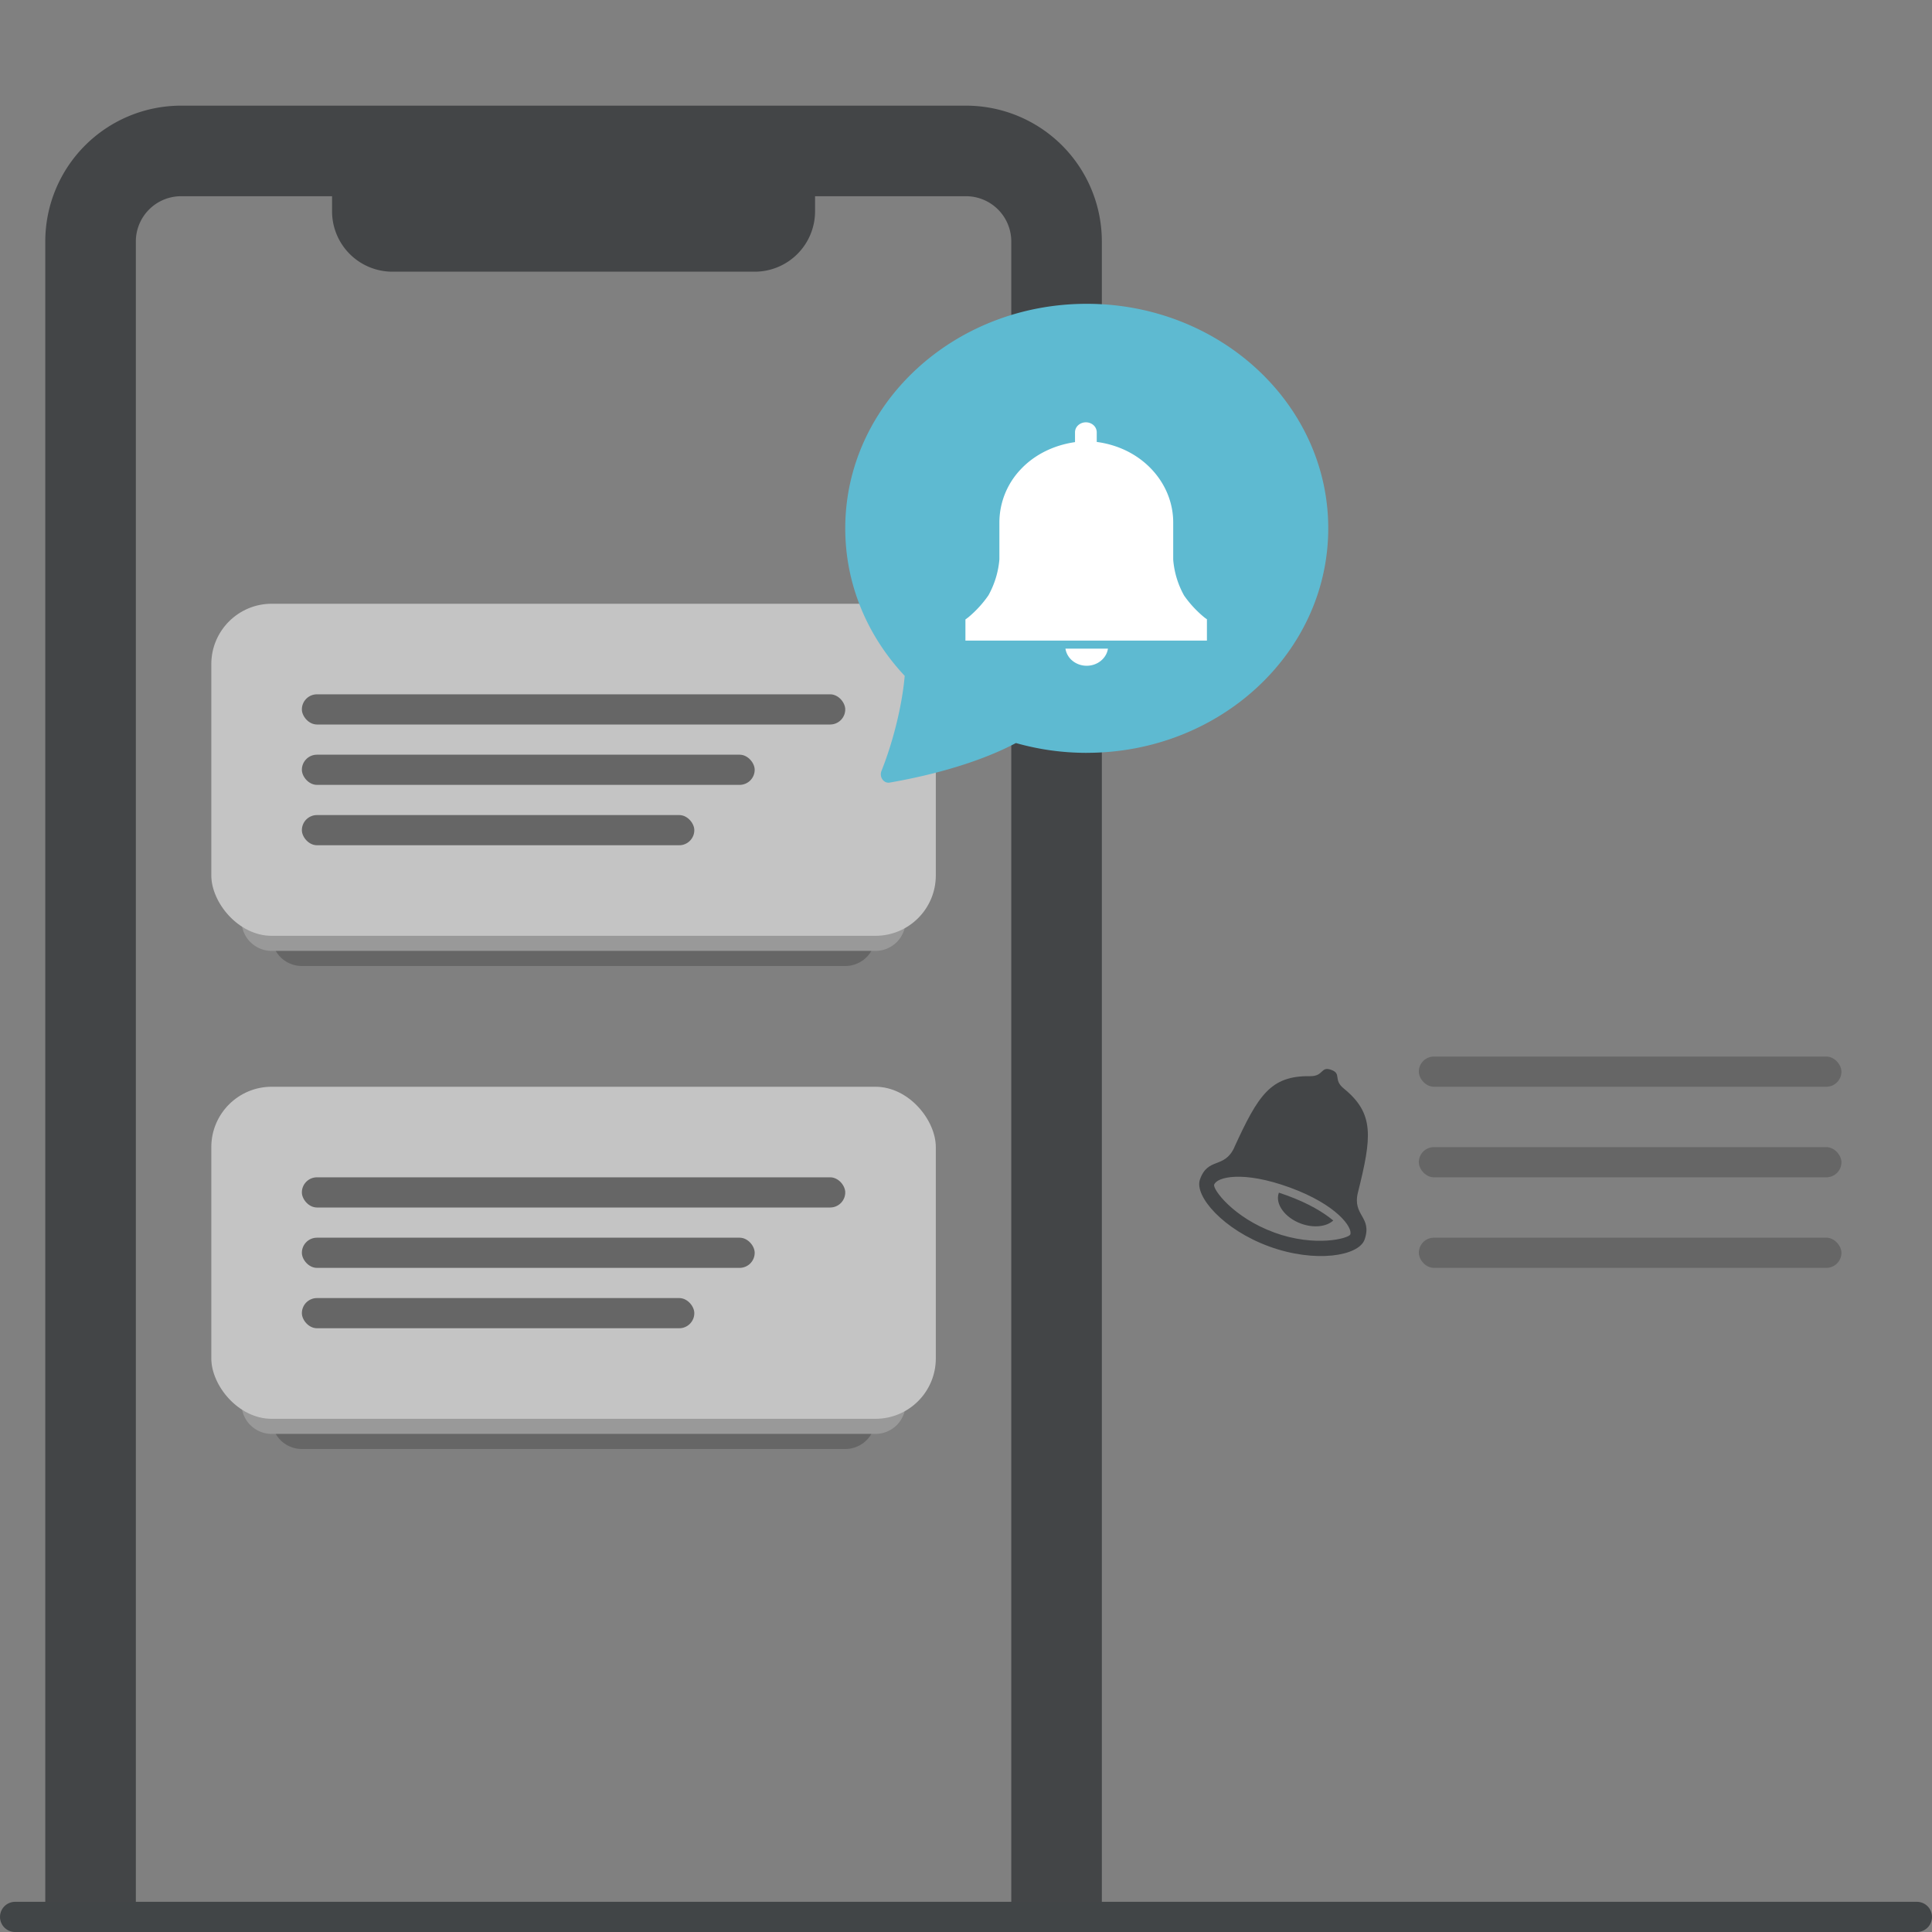
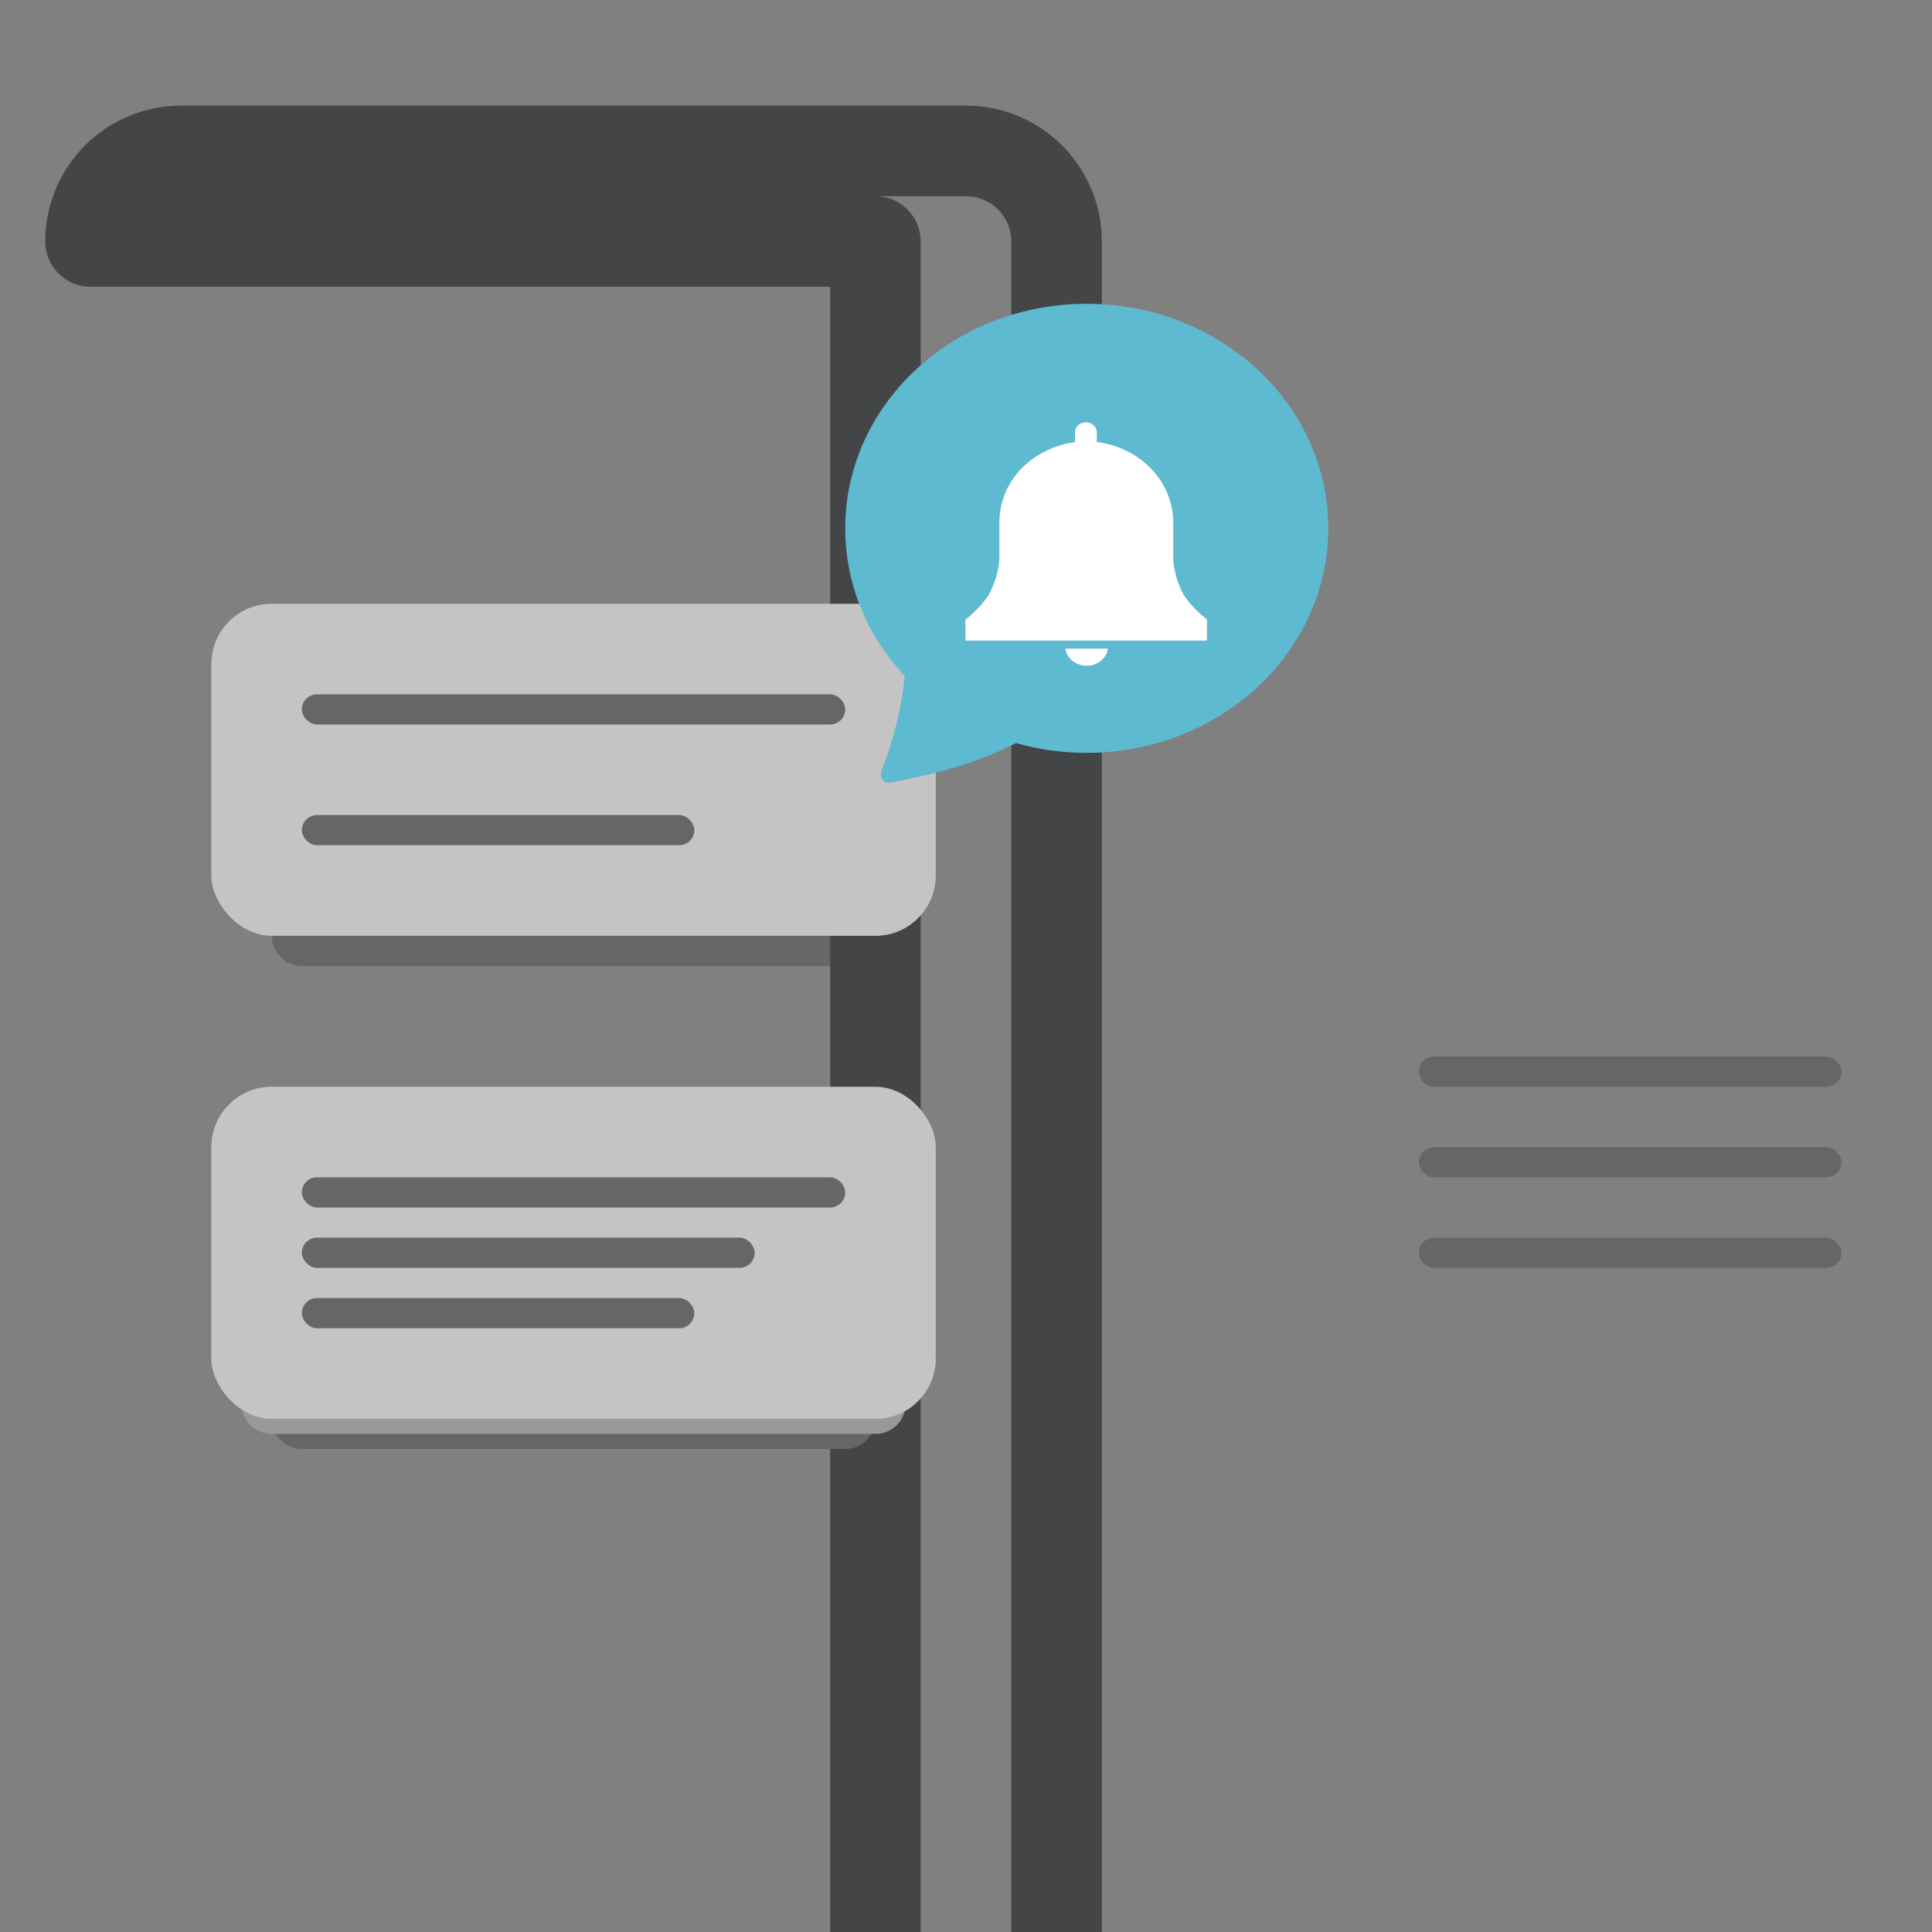
<svg xmlns="http://www.w3.org/2000/svg" width="64" height="64" fill="none">
  <rect width="100%" height="100%" fill="#808080" stroke="none" />
  <g clip-path="url(#A)">
    <path d="M9 25a2 2 0 0 1 2-2h16a2 2 0 0 1 2 2v6a1 1 0 0 1-1 1H10a1 1 0 0 1-1-1v-6z" fill="#666" />
-     <path d="M8 23a2 2 0 0 1 2-2h18a2 2 0 0 1 2 2v7.5a1 1 0 0 1-1 1H9a1 1 0 0 1-1-1V23z" fill="#999" />
-     <path d="M3 8a3 3 0 0 1 3-3h26a3 3 0 0 1 3 3v56a3 3 0 0 1-3 3H6a3 3 0 0 1-3-3V8z" stroke="#434547" stroke-width="3" stroke-linejoin="round" />
-     <path d="M11 4h16v3a2 2 0 0 1-2 2H13a2 2 0 0 1-2-2V4z" fill="#434547" />
+     <path d="M3 8a3 3 0 0 1 3-3h26a3 3 0 0 1 3 3v56a3 3 0 0 1-3 3a3 3 0 0 1-3-3V8z" stroke="#434547" stroke-width="3" stroke-linejoin="round" />
    <rect x="7" y="20" width="24" height="11" rx="2" fill="#c4c4c4" />
    <g fill="#666">
      <rect x="10" y="23" width="18" height="1" rx=".5" />
-       <rect x="10" y="25" width="15" height="1" rx=".5" />
      <rect x="10" y="27" width="13" height="1" rx=".5" />
      <path d="M9 41a2 2 0 0 1 2-2h16a2 2 0 0 1 2 2v6a1 1 0 0 1-1 1H10a1 1 0 0 1-1-1v-6z" />
    </g>
    <path d="M8 39a2 2 0 0 1 2-2h18a2 2 0 0 1 2 2v7.5a1 1 0 0 1-1 1H9a1 1 0 0 1-1-1V39z" fill="#999" />
    <rect x="7" y="36" width="24" height="11" rx="2" fill="#c4c4c4" />
    <g fill="#666">
      <rect x="10" y="39" width="18" height="1" rx=".5" />
      <rect x="10" y="41" width="15" height="1" rx=".5" />
      <rect x="10" y="43" width="13" height="1" rx=".5" />
    </g>
    <path d="M36 24.938c4.418 0 8-3.33 8-7.437s-3.582-7.437-8-7.437-8 3.33-8 7.438c0 1.87.743 3.58 1.97 4.887-.097 1.08-.417 2.263-.77 3.15-.08.198.074.42.273.385 2.256-.393 3.597-.997 4.18-1.31a8.56 8.56 0 0 0 2.348.325h0z" fill="#5ebad1" />
    <g fill="#fff">
      <path d="M40 20.53l-.1-.074c-.26-.213-.486-.457-.674-.726a2.91 2.91 0 0 1-.362-1.192v-1.224c.002-.653-.255-1.283-.72-1.774s-1.1-.806-1.813-.9v-.32a.32.32 0 0 0-.105-.234.38.38 0 0 0-.256-.096c-.095 0-.186.035-.254.097s-.105.146-.105.234v.325c-.695.1-1.332.407-1.793.896a2.56 2.56 0 0 0-.712 1.762v1.224c-.034.416-.157.82-.362 1.192-.185.268-.408.512-.663.726l-.1.074v.7h8v-.7zm-4.706.957a.65.65 0 0 0 .237.405c.13.105.296.162.467.162s.338-.057.467-.162.214-.248.237-.405h-1.4z" />
    </g>
    <g clip-path="url(#B)">
-       <path d="M40.888 38.006c.79-1.722 1.2-2.376 2.505-2.356.465.007.35-.34.706-.21s.052.323.415.618c1.02.83.93 1.6.47 3.442-.194.776.483.8.22 1.562-.193.548-1.634.785-3.158.23s-2.49-1.672-2.296-2.22c.264-.752.807-.34 1.14-1.065zm1.32 2.822c1.36.497 2.476.195 2.523.063.08-.228-.444-.983-2-1.552s-2.422-.35-2.51-.096c-.053.15.627 1.087 1.99 1.585zm.43-1.225c.712.26 1.207.56 1.528.828-.224.206-.645.257-1.066.104-.535-.195-.866-.65-.74-1.013l.006-.013.27.093z" fill="#434547" />
-     </g>
+       </g>
    <g fill="#666">
      <rect x="47" y="35" width="14" height="1" rx=".5" />
      <rect x="47" y="38" width="14" height="1" rx=".5" />
      <rect x="47" y="41" width="14" height="1" rx=".5" />
    </g>
-     <path stroke="#414547" stroke-linecap="round" stroke-linejoin="round" d="M.5 63.5h63" />
  </g>
  <defs>
    <clipPath id="A">
      <path fill="#fff" d="M0 0h64v64H0z" />
    </clipPath>
    <clipPath id="B">
      <path transform="rotate(179.704 46.036 42)" fill="#fff" d="M46.036 42h7v7h-7z" />
    </clipPath>
  </defs>
</svg>